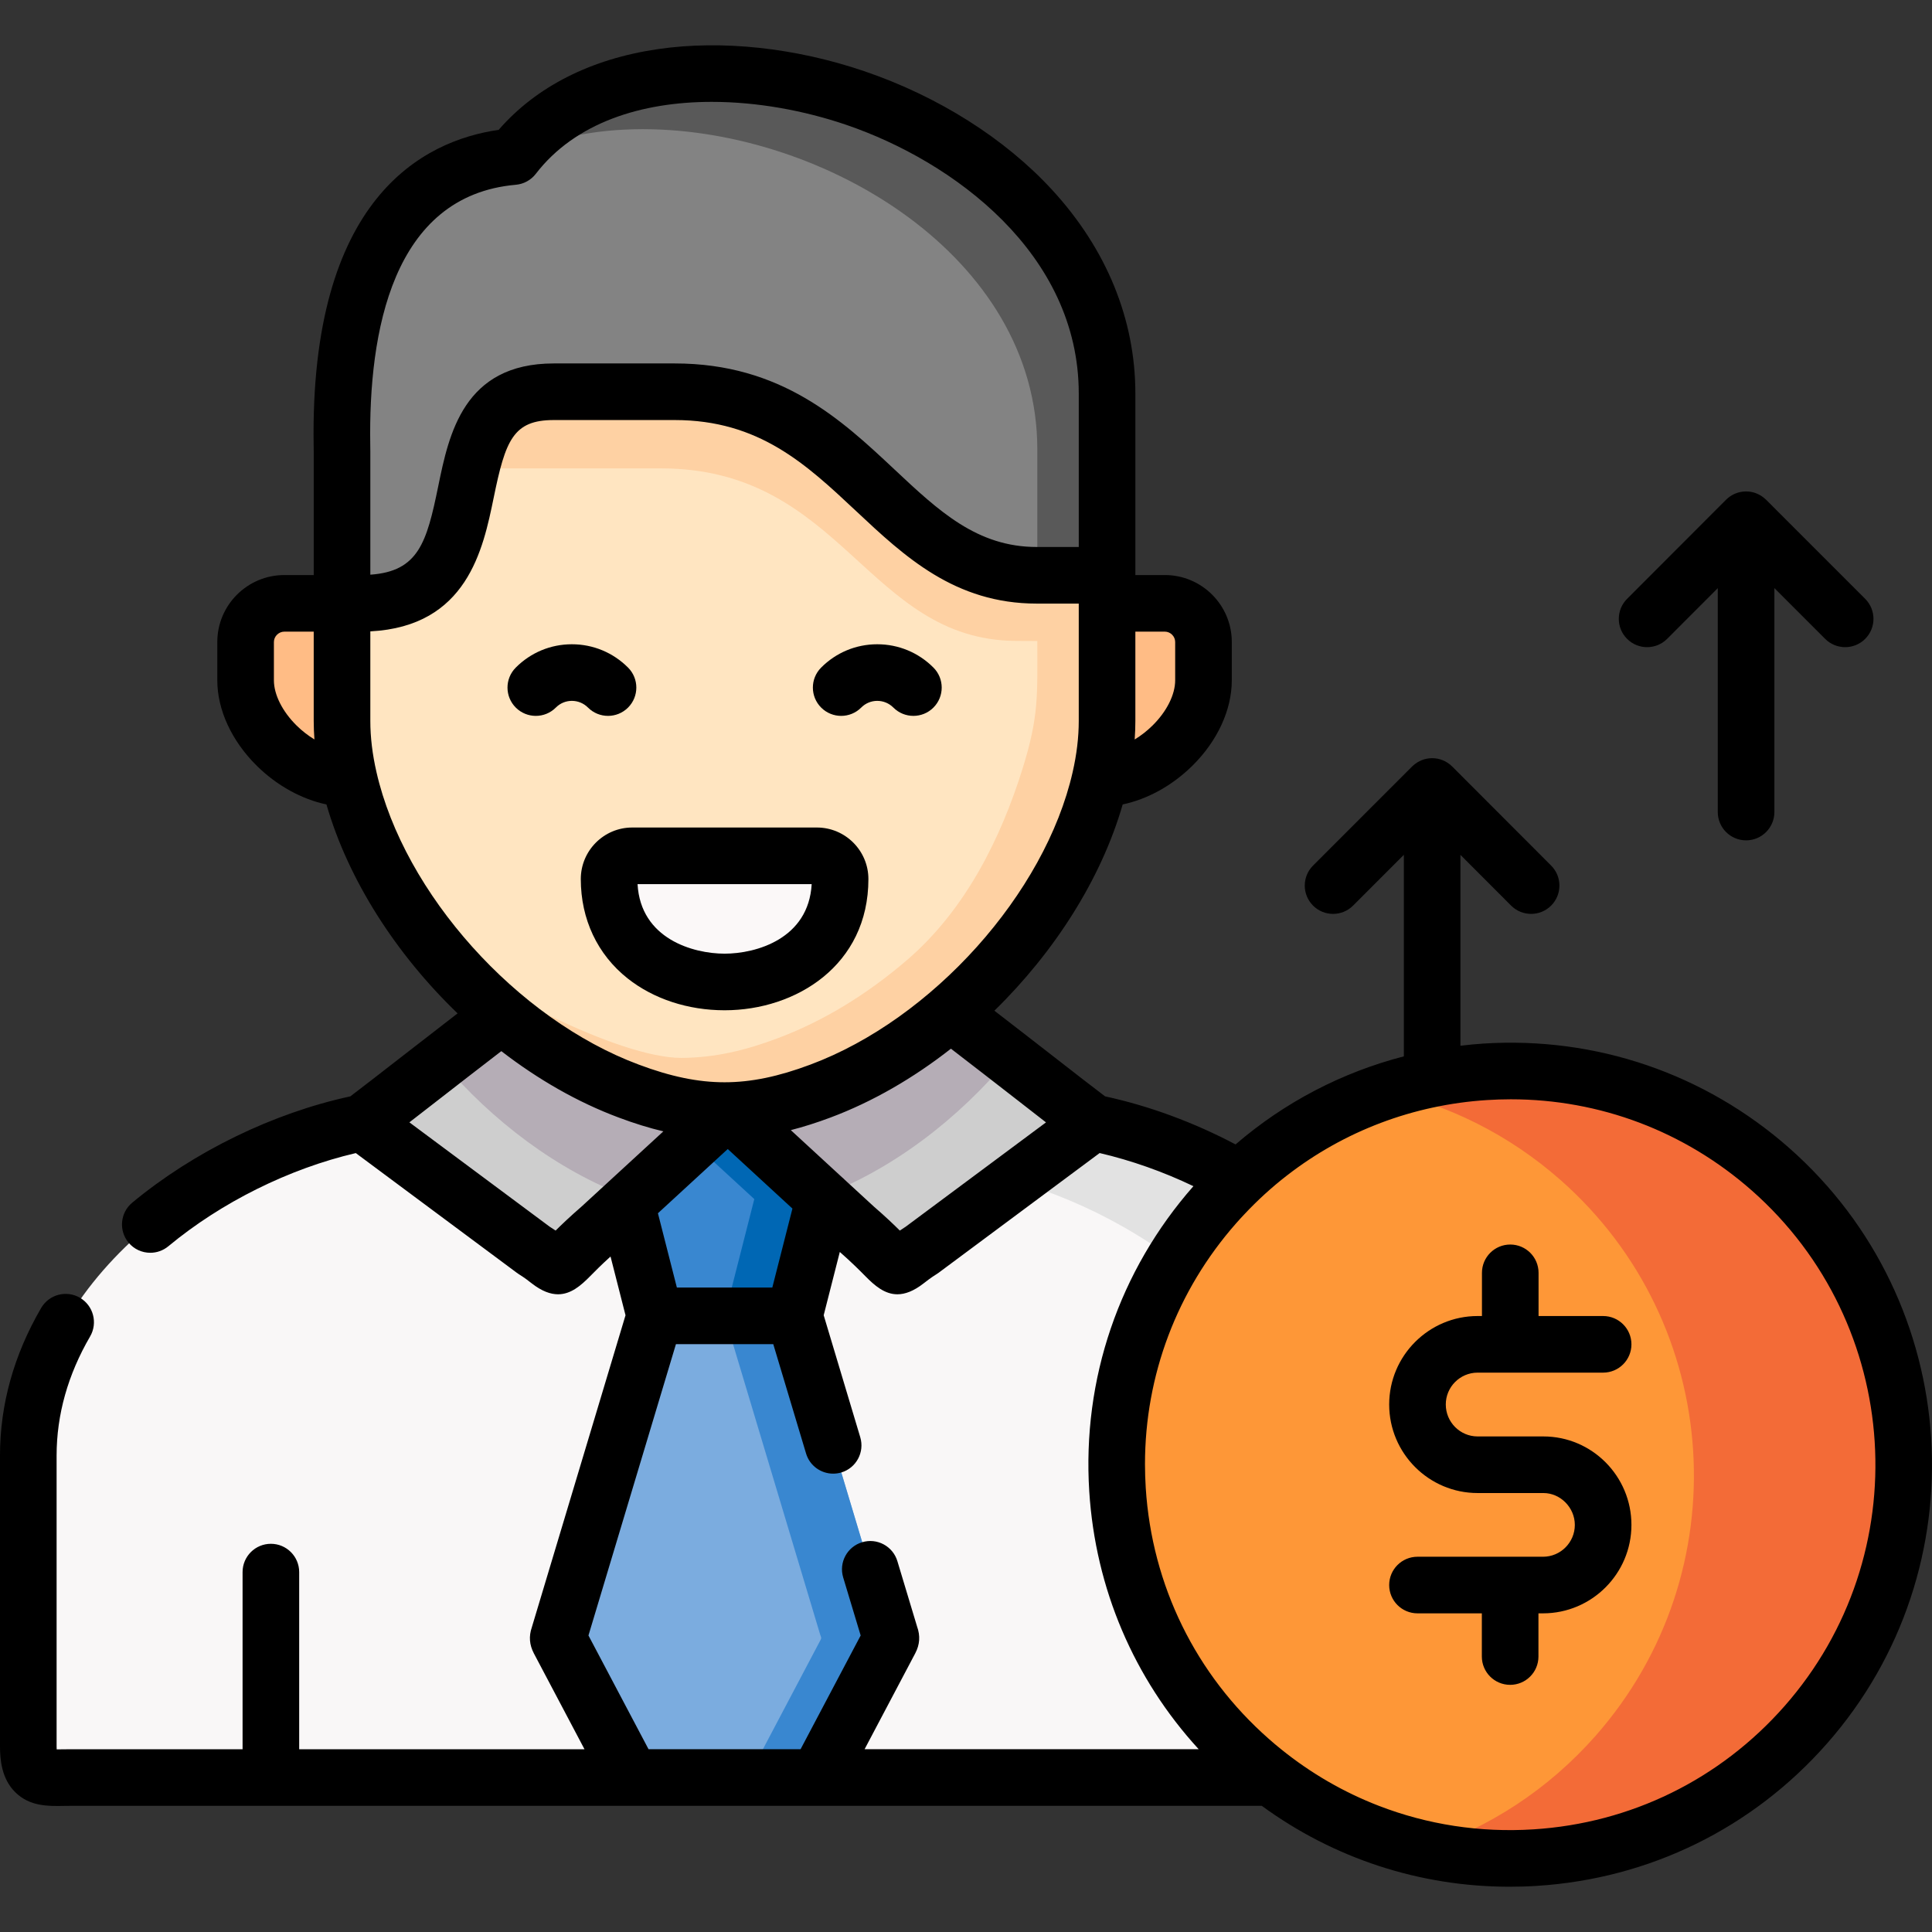
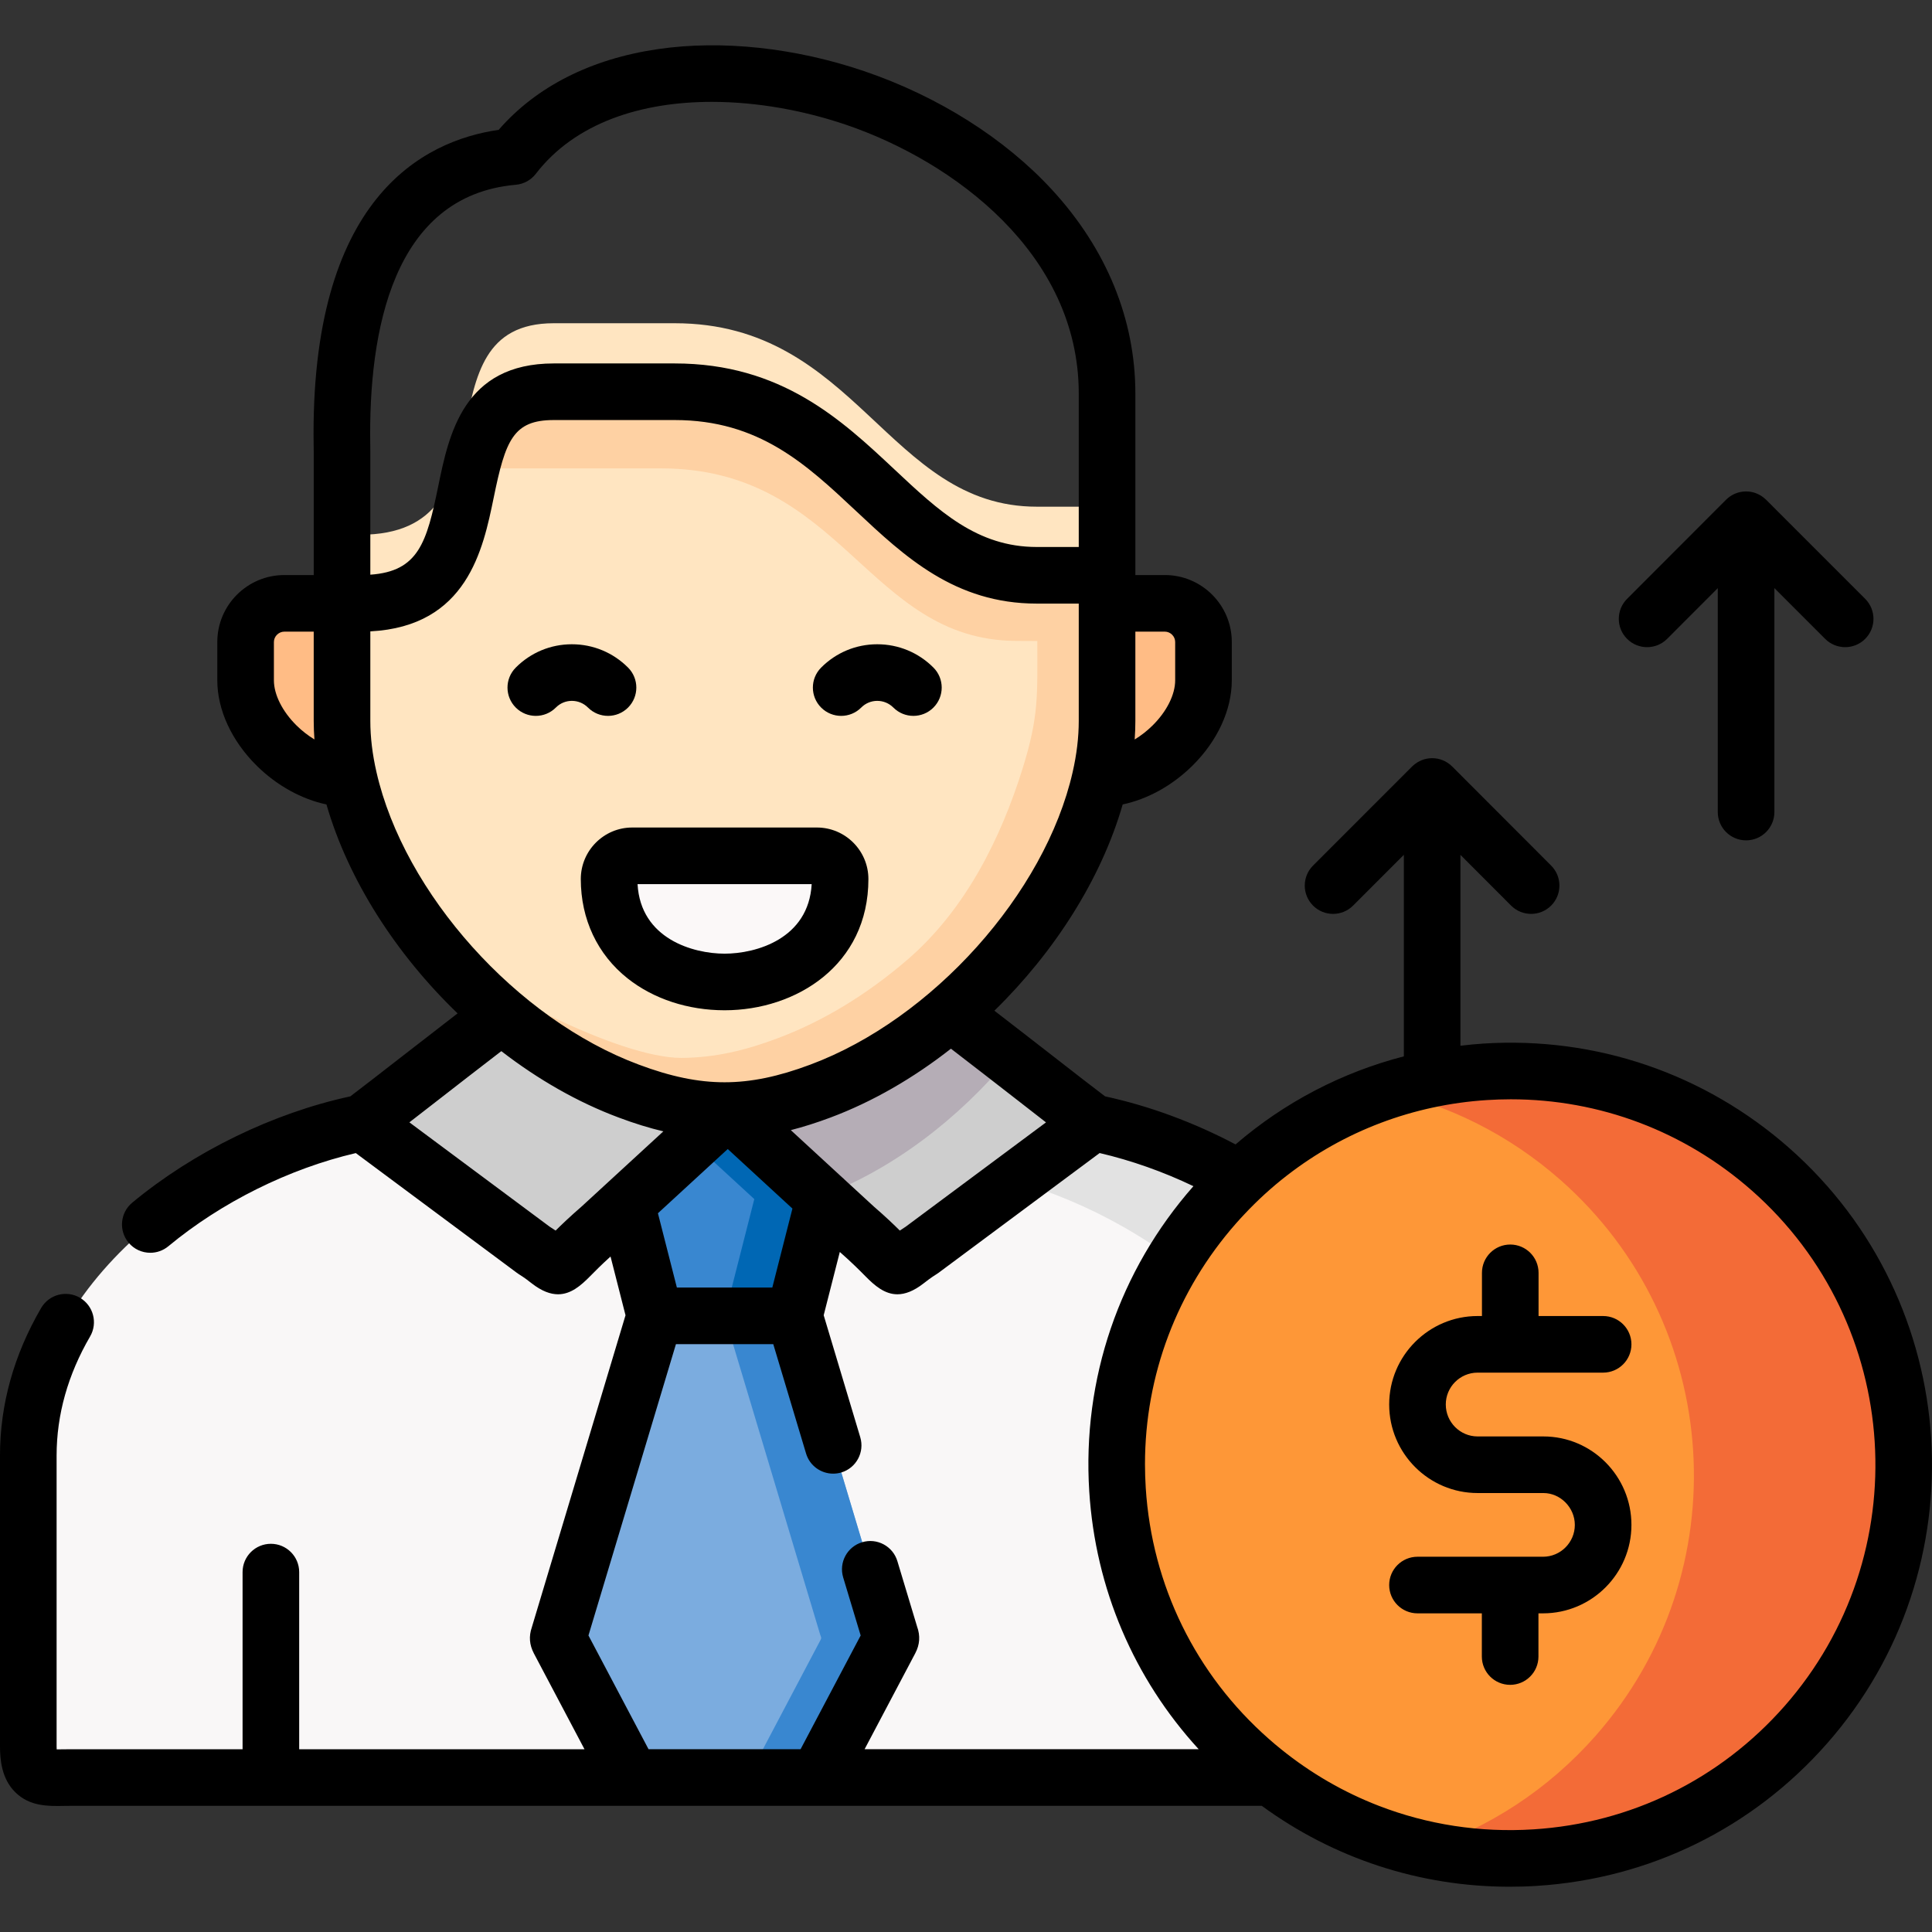
<svg xmlns="http://www.w3.org/2000/svg" id="Capa_1" enable-background="new 0 0 512 512" height="512" viewBox="0 0 512 512" width="512">
  <rect x="0" y="0" width="512" height="512" fill="#333333" stroke="none" />
  <g>
    <g>
      <path clip-rule="evenodd" d="m92.456 206.297 28.441-23.202c-10.066-7.744-20.161-15.487-30.256-23.202h-15.284c-5.643 0-10.265 4.595-10.265 10.24v10.155c0 12.961 14.547 26.179 27.364 26.009z" fill="#ffbc85" fill-rule="evenodd" />
    </g>
    <g>
      <path clip-rule="evenodd" d="m372.302 471.054c3.771-.255 5.898-1.645 5.898-8.283v-77.039c0-45.752-47.241-79.904-88.528-88.215l-.425.312-94.936-3.574-98.225 3.319-.057-.057c-41.286 8.311-88.528 42.462-88.528 88.215v77.039c0 6.637 2.127 8.027 5.898 8.283z" fill="#f9f7f7" fill-rule="evenodd" />
    </g>
    <g>
      <path clip-rule="evenodd" d="m165.983 319.019 26.882-24.706c-.284 0-.567 0-.851 0-13.441-19.373-35.842-31.627-59.037-25.273-13.384 10.155-32.099 24.933-36.948 28.478l.057.057 45.341 33.697c9.613 6.013 2.921 6.836 17.694-5.928z" fill="#cecece" fill-rule="evenodd" />
    </g>
    <g>
-       <path clip-rule="evenodd" d="m244.274 331.273 44.973-33.442.425-.312c-4.962-3.602-24.415-19.004-37.827-29.159-28.186-2.212-48.546 12.651-58.981 25.954l25.52 23.458 8.195 7.573c14.803 12.763 8.082 11.941 17.695 5.928z" fill="#cecece" fill-rule="evenodd" />
+       <path clip-rule="evenodd" d="m244.274 331.273 44.973-33.442.425-.312c-4.962-3.602-24.415-19.004-37.827-29.159-28.186-2.212-48.546 12.651-58.981 25.954l25.52 23.458 8.195 7.573z" fill="#cecece" fill-rule="evenodd" />
    </g>
    <g>
      <path clip-rule="evenodd" d="m210.502 348.717 7.883-30.946-25.521-23.458-26.881 24.706 7.571 29.698h18.46z" fill="#3987d0" fill-rule="evenodd" />
    </g>
    <g>
      <path clip-rule="evenodd" d="m235.852 433.216-25.35-84.499h-18.488-18.46l-25.379 84.499c-.198.737-.397.794-.057 1.447l19.225 36.392h24.67 24.67l19.225-36.392c.341-.653.171-.71-.056-1.447z" fill="#7bacdf" fill-rule="evenodd" />
    </g>
    <g>
      <path clip-rule="evenodd" d="m210.502 348.717 7.883-30.946-25.521-23.458-9.244 8.481 16.277 14.977-7.883 30.946z" fill="#0067b4" fill-rule="evenodd" />
    </g>
    <g>
      <path clip-rule="evenodd" d="m235.852 433.216-25.35-84.499h-18.488l25.35 84.499c.227.737.425.794.057 1.447l-19.197 36.392h18.46l19.225-36.392c.34-.653.17-.71-.057-1.447z" fill="#3987d0" fill-rule="evenodd" />
    </g>
    <g>
-       <path clip-rule="evenodd" d="m167.542 317.572 16.078-14.778 9.244-8.481c-.284 0-.567 0-.851 0-8.081 0-16.163-1.702-25.379-5.162-12.08-4.482-23.507-11.516-33.659-20.111-4.906 3.716-10.52 8.056-15.908 12.254 13.299 15.714 30.596 28.875 49.425 35.91.342.113.71.255 1.05.368z" fill="#b5adb6" fill-rule="evenodd" />
-     </g>
+       </g>
    <g>
      <path clip-rule="evenodd" d="m217.591 317.062c19.084-7.176 36.523-20.678 49.85-36.704-5.331-4.141-10.86-8.396-15.596-11.998-10.35 8.907-22.061 16.168-34.453 20.791-8.904 3.319-16.73 5.049-24.528 5.162z" fill="#b5adb6" fill-rule="evenodd" />
    </g>
    <g>
      <path clip-rule="evenodd" d="m366.63 471.054h.17c-.056 0-.113 0-.17 0zm-97.743-158.077c38.848 11.119 79.482 43.568 79.482 86.002v72.075h18.261.17 5.501c3.771-.255 5.898-1.645 5.898-8.283v-77.039c0-45.752-47.241-79.904-88.528-88.215l-.425.312z" fill="#e2e2e2" fill-rule="evenodd" />
    </g>
    <g>
      <path clip-rule="evenodd" d="m251.845 268.359c19.878-17.104 34.765-40.221 39.727-62.062 1.191-5.191 1.815-10.296 1.815-15.232v-49.355-7.432h-18.63c-39.5 0-47.723-48.617-95.957-48.617h-32.042c-36.948 0-8.819 56.049-51.324 56.049h-4.792v49.355c0 4.935.624 10.041 1.815 15.232 5.047 22.125 20.246 45.554 40.521 62.743 10.151 8.595 21.579 15.629 33.659 20.111 9.216 3.461 17.297 5.162 25.379 5.162h.851c7.798-.113 15.624-1.844 24.528-5.162 12.389-4.624 24.1-11.885 34.45-20.792z" fill="#ffe5c1" fill-rule="evenodd" />
    </g>
    <g>
      <path clip-rule="evenodd" d="m161.418 232.96c0 36.364 61.221 36.364 61.221 0 0-3.404-2.779-6.155-6.153-6.155h-48.943c-3.375 0-6.125 2.751-6.125 6.155z" fill="#fbf8f8" fill-rule="evenodd" />
    </g>
    <g>
      <path clip-rule="evenodd" d="m291.572 206.297c12.845.17 27.364-13.048 27.364-26.011v-10.155c0-5.645-4.622-10.24-10.237-10.24h-15.312l-12.25 18.919z" fill="#ffbc85" fill-rule="evenodd" />
    </g>
    <g>
-       <path clip-rule="evenodd" d="m95.433 159.892c42.506 0 14.377-56.077 51.324-56.077h32.043c48.234 0 56.457 48.646 95.957 48.646h18.63v-14.75-33.414c0-51.142-56.627-84.669-104.209-84.811h-.624c-21.409.057-40.918 6.921-52.515 22.011-48.999 4.311-45.398 69.522-45.398 78.117v16.593 23.685z" fill="#838383" fill-rule="evenodd" />
-     </g>
+       </g>
    <g>
-       <path clip-rule="evenodd" d="m293.387 104.297c0-51.142-56.627-84.669-104.209-84.811h-.624c-21.352.057-40.833 6.893-52.459 21.898 9.925-4.822 21.636-7.12 33.971-7.148h.652c47.581.142 104.18 33.669 104.18 84.811v33.414h18.488v-14.75-33.414z" fill="#595959" fill-rule="evenodd" />
-     </g>
+       </g>
    <g>
      <path clip-rule="evenodd" d="m274.757 152.461c-39.5 0-47.723-48.646-95.957-48.646h-32.042c-15.057 0-19.31 9.304-21.919 20.309h50.275c48.234 0 54.614 45.497 94.114 45.724l5.671.028c0 14.409.454 19.855-3.913 33.839-5.671 18.153-14.972 37.271-30.596 50.688-10.35 8.907-22.061 16.196-34.424 20.791-8.365 3.148-16.418 5.106-25.407 5.162-16.73 0-52.657-19.004-65.644-29.896 5.359 6.694 11.456 12.963 18.063 18.579 10.151 8.595 21.579 15.629 33.659 20.111 9.216 3.461 17.297 5.162 25.379 5.162h.851c7.798-.113 15.624-1.844 24.528-5.162 12.392-4.623 24.103-11.885 34.453-20.791 19.878-17.104 34.765-40.221 39.727-62.062 1.191-5.191 1.815-10.296 1.815-15.232v-31.173-7.432h-18.633z" fill="#fed1a3" fill-rule="evenodd" />
    </g>
    <g>
      <path clip-rule="evenodd" d="m321.97 319.217c38.082-43.256 103.982-47.426 147.225-9.36 43.215 38.094 47.411 104.014 9.329 147.27-38.082 43.228-103.982 47.426-147.225 9.332-43.215-38.065-47.412-104.014-9.329-147.242z" fill="#fe9737" fill-rule="evenodd" />
    </g>
    <g>
      <path clip-rule="evenodd" d="m469.194 309.857c-25.464-22.437-58.81-30.18-89.662-23.968-4.14.851-8.223 1.929-12.221 3.262 16.617 3.687 32.553 11.516 46.22 23.543 43.243 38.094 47.411 104.014 9.357 147.27-12.675 14.381-28.384 24.422-45.341 30.067 3.034.652 6.125 1.191 9.216 1.617 8.932 1.135 17.978 1.135 26.91 0 24.216-3.148 47.44-14.75 64.85-34.52 38.083-43.257 33.886-109.177-9.329-147.271z" fill="#f36b37" fill-rule="evenodd" />
    </g>
    <g>
      <path d="m141.994 189.716c1.927 0 3.854-.738 5.319-2.212 1.13-1.137 2.633-1.765 4.231-1.767h.009c1.609 0 3.128.632 4.275 1.78 2.929 2.931 7.678 2.932 10.608.003s2.931-7.677.002-10.607c-3.982-3.984-9.268-6.177-14.885-6.177-.01 0-.02 0-.029 0-5.615.008-10.889 2.206-14.85 6.191-2.921 2.939-2.907 7.687.031 10.608 1.464 1.455 3.376 2.181 5.289 2.181z" />
      <path d="m222.922 189.716c1.927 0 3.853-.738 5.319-2.212 1.13-1.137 2.634-1.765 4.232-1.767h.008c1.61 0 3.128.632 4.275 1.78 2.928 2.931 7.678 2.932 10.608.003 2.93-2.928 2.932-7.677.003-10.607-3.982-3.984-9.267-6.177-14.885-6.177-.009 0-.02 0-.029 0-5.615.008-10.889 2.206-14.851 6.191-2.921 2.938-2.907 7.687.031 10.607 1.464 1.456 3.376 2.182 5.289 2.182z" />
      <path d="m153.917 232.961c0 10.64 4.41 19.991 12.411 26.331 6.871 5.44 16.002 8.44 25.703 8.44 18.932 0 38.104-11.94 38.104-34.771 0-7.53-6.121-13.66-13.651-13.66h-48.945c-7.511 0-13.622 6.13-13.622 13.66zm61.187 1.34c-.81 14.51-14.742 18.431-23.073 18.431s-22.263-3.92-23.073-18.431z" />
      <path d="m436.5 171.505c1.921 0 3.843-.733 5.308-2.2l13.421-13.439v59.337c0 4.143 3.358 7.5 7.501 7.5s7.501-3.357 7.501-7.5v-59.351l13.452 13.456c1.464 1.465 3.385 2.197 5.305 2.197 1.919 0 3.838-.731 5.303-2.195 2.93-2.929 2.931-7.678.002-10.608l-26.258-26.266c-.093-.093-.177-.169-.254-.231-1.334-1.218-3.103-1.967-5.051-1.967-2.072 0-3.948.84-5.305 2.198-.001.001-.002.001-.003.002l-26.229 26.266c-2.927 2.932-2.924 7.68.008 10.608 1.463 1.463 3.38 2.193 5.299 2.193z" />
      <path d="m474.153 304.223c-22.422-19.731-51.186-29.551-80.979-27.671-2.061.132-4.105.339-6.14.579v-50.581l13.421 13.439c1.465 1.467 3.386 2.2 5.308 2.2 1.918 0 3.836-.73 5.3-2.192 2.931-2.928 2.935-7.676.008-10.608l-26.229-26.265c-.001-.001-.002-.002-.003-.003-.007-.007-.016-.014-.023-.021-.085-.084-.166-.159-.244-.222-1.332-1.21-3.096-1.954-5.037-1.954-1.94 0-3.703.743-5.034 1.952-.084.068-.174.149-.271.246l-26.258 26.265c-2.929 2.93-2.928 7.679.002 10.608 1.465 1.464 3.383 2.195 5.303 2.195s3.84-.732 5.305-2.197l13.452-13.456v53.406c-16.454 4.26-31.654 12.187-44.595 23.341-11.001-5.81-22.803-10.19-34.584-12.74-2.83-2.13-8.011-6.16-13.882-10.73-4.961-3.85-10.351-8.05-15.452-11.97 15.962-15.59 28.323-34.951 34.004-54.662 6.531-1.37 13.111-4.97 18.442-10.23 6.661-6.56 10.471-14.82 10.471-22.661v-10.16c0-9.78-7.961-17.741-17.742-17.741h-7.811v-48.091c0-19.611-7.611-38.261-22.022-53.942-12.531-13.64-30.223-24.821-49.816-31.491-18.362-6.24-37.794-8.32-54.696-5.85-17.772 2.59-32.284 9.97-42.195 21.391-20.142 2.91-50.066 18.221-49.035 83.633.01.65.02 1.18.02 1.58v32.771h-7.781c-9.801 0-17.772 7.96-17.772 17.741v10.16c0 7.83 3.82 16.09 10.471 22.651 5.341 5.27 11.931 8.87 18.452 10.24 5.791 20.011 18.442 39.671 34.754 55.372-5.021 3.87-10.281 7.95-15.112 11.71-5.611 4.36-10.551 8.2-13.311 10.281-20.492 4.43-41.465 14.63-57.806 28.181-3.18 2.64-3.62 7.37-.98 10.56 1.48 1.79 3.62 2.71 5.781 2.71 1.68 0 3.38-.57 4.781-1.73 14.082-11.68 32.024-20.571 49.676-24.691l42.665 31.721c.16.12.32.23.49.34 1.59.99 2.63 1.8 3.46 2.46 2.67 2.08 4.961 2.9 6.981 2.9 3.38 0 6.031-2.28 8.481-4.77 1.2-1.22 2.9-2.95 5.431-5.24l3.97 15.571-24.773 82.503c-.02.05-.04.09-.04.14l-.02.07c-.82 2.37-.64 4.62.55 6.9l13.411 25.391h-75.611v-46.942c0-4.14-3.36-7.5-7.501-7.5-4.15 0-7.501 3.36-7.501 7.5v46.942h-45.215c-.81 0-1.58.01-2.32.02-.54.01-1.15.03-1.73.02-.01-.24-.02-.52-.02-.83v-77.033c0-10.831 2.99-21.451 8.881-31.571 2.08-3.58.87-8.17-2.71-10.26-3.58-2.08-8.171-.87-10.261 2.71-7.242 12.437-10.912 25.598-10.912 39.118v77.033c0 3.53.42 8.63 4.07 12.21 3.83 3.76 8.671 3.68 12.951 3.6.65-.01 1.33-.02 2.05-.02h315.315c19.123 13.981 41.936 21.441 65.698 21.441 2.4 0 4.82-.07 7.241-.23 29.793-1.89 57.086-15.271 76.828-37.691 40.735-46.262 36.255-117.084-10-157.856zm-173.27-113.153v-23.681h7.811c1.49 0 2.74 1.26 2.74 2.74v10.16c0 3.79-2.24 8.27-6.001 11.98-1.47 1.45-3.07 2.69-4.731 3.7.121-1.659.181-3.29.181-4.899zm-222.284 1.2c-3.76-3.71-6.011-8.19-6.011-11.98v-10.16c0-1.48 1.27-2.74 2.77-2.74h7.781v23.681c0 1.6.07 3.24.19 4.89-1.66-1.011-3.27-2.251-4.73-3.691zm191.161 99.383c2.73 2.12 5.241 4.08 7.441 5.79l-37.174 27.641c-.57.36-1.09.7-1.56 1.03-1.61-1.6-3.8-3.7-6.891-6.37l-7.771-7.15c-.23-.24-.47-.46-.73-.67l-13.501-12.43c3.35-.86 6.811-1.95 10.441-3.31 11.221-4.19 22.072-10.49 31.994-18.271 5.73 4.39 12.03 9.3 17.751 13.74zm-59.757 28.631-5.331 20.931h-25.292l-5.021-19.691 18.502-17.021zm-73.308-271.319c2.09-.18 4.01-1.23 5.291-2.89 10.491-13.63 28.073-19.081 46.645-19.081 11.991 0 24.403 2.27 35.584 6.07 28.443 9.69 61.667 34.151 61.667 71.232v40.661h-11.122c-15.802 0-25.923-9.49-37.634-20.471-14.082-13.21-30.043-28.171-58.326-28.171h-32.044c-23.943 0-27.803 18.821-30.623 32.561-3.05 14.88-5.211 22.531-17.992 23.421v-32.681c0-.46-.01-1.07-.02-1.81-.47-29.82 5.841-65.961 38.574-68.841zm-36.924 155.655c-1.08-4.7-1.63-9.26-1.63-13.55v-23.751c25.693-1.33 29.883-21.76 32.694-35.431 3.12-15.24 5.171-20.571 15.922-20.571h32.043c22.352 0 34.844 11.71 48.065 24.111 12.861 12.061 26.163 24.531 47.895 24.531h11.121v31.111c0 4.29-.54 8.85-1.62 13.56-7.311 32.141-37.184 65.452-69.508 77.503-8.511 3.19-15.732 4.68-22.742 4.68-7.001 0-14.232-1.49-22.753-4.69-32.283-12.031-62.156-45.342-69.487-77.503zm61.327 108.714c-.13.11-.25.23-.38.35l-6.591 6.06c-3.09 2.68-5.271 4.77-6.881 6.37-.48-.32-1-.67-1.58-1.03l-37.174-27.651c2.05-1.58 4.361-3.38 6.871-5.33 5.611-4.36 11.791-9.17 17.492-13.54 9.691 7.48 20.242 13.55 31.143 17.61 4.12 1.55 8.021 2.75 11.801 3.65zm68.027 150.225 13.432-25.431c1.21-2.31 1.36-4.62.48-7.07l-5.221-17.331c-1.19-3.97-5.381-6.22-9.341-5.02-3.97 1.19-6.221 5.37-5.021 9.34l4.63 15.37-15.922 30.141h-40.294l-15.922-30.141 23.183-77.203h25.793l8.691 28.981c.97 3.25 3.95 5.34 7.181 5.34.71 0 1.44-.1 2.15-.31 3.97-1.19 6.221-5.37 5.031-9.34l-9.691-32.331 4.271-16.771c3.32 2.92 5.401 5.03 6.801 6.45 2.45 2.49 5.101 4.77 8.461 4.77 2.03 0 4.31-.83 6.971-2.91.84-.66 1.88-1.47 3.46-2.46.18-.11.34-.22.5-.34l42.665-31.721c8.401 1.96 16.812 4.93 24.853 8.78-19.692 22.391-29.493 51.122-27.603 80.893 1.63 25.731 11.821 49.572 28.993 68.312h-88.531zm243.767-11.391c-17.092 19.411-40.715 31.001-66.517 32.631-14.182.9-28.093-1.26-40.975-6.24-9.271-3.58-18.002-8.61-25.903-15.001-1.1-.88-2.18-1.79-3.24-2.73-19.402-17.081-30.983-40.711-32.624-66.532-.13-2.1-.2-4.19-.2-6.27 0-23.551 8.461-46.031 24.163-63.852.69-.79 1.4-1.56 2.12-2.32 3.53-3.77 7.321-7.23 11.341-10.34 15.172-11.77 33.494-18.751 53.066-19.991 2.09-.13 4.18-.2 6.261-.2 23.553 0 46.015 8.46 63.847 24.161 40.055 35.301 43.935 96.623 8.661 136.684z" />
      <path d="m391.584 363.762h33.262c4.143 0 7.501-3.358 7.501-7.5 0-4.143-3.358-7.5-7.501-7.5h-17.112v-11.448c0-4.143-3.358-7.5-7.501-7.5s-7.501 3.358-7.501 7.5v11.448h-1.148c-12.923 0-23.437 10.516-23.437 23.441 0 12.941 10.514 23.469 23.437 23.469h17.439c4.511 0 8.322 3.865 8.322 8.441 0 4.654-3.784 8.441-8.435 8.441h-33.262c-4.143 0-7.501 3.358-7.501 7.5s3.358 7.5 7.501 7.5h17.056v11.448c0 4.143 3.358 7.5 7.501 7.5s7.501-3.357 7.501-7.5v-11.448h1.204c12.923 0 23.437-10.516 23.437-23.441s-10.463-23.441-23.323-23.441h-17.439c-4.651 0-8.435-3.799-8.435-8.469-.002-4.655 3.783-8.441 8.434-8.441z" />
    </g>
  </g>
</svg>